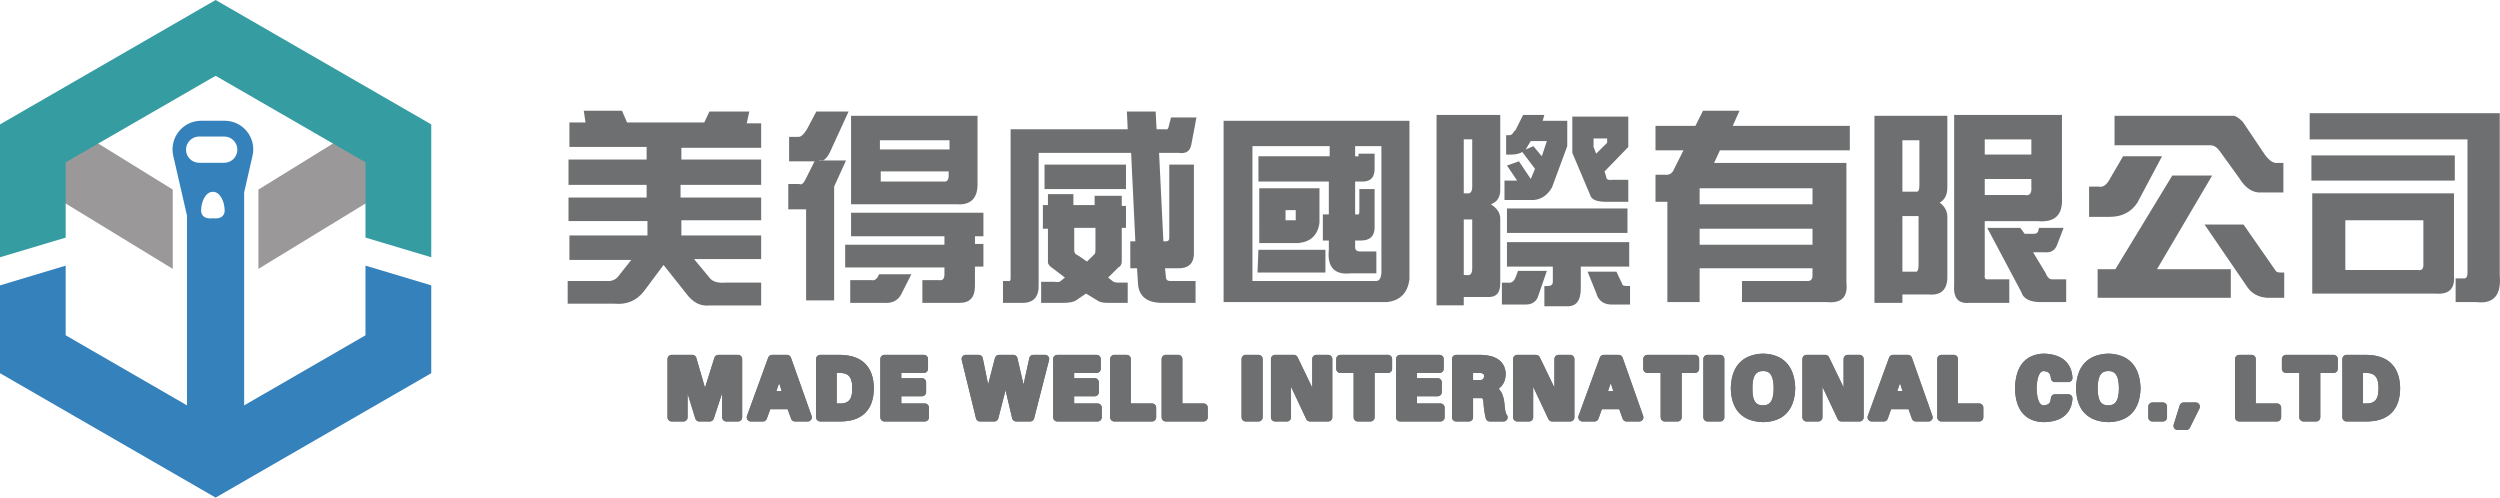
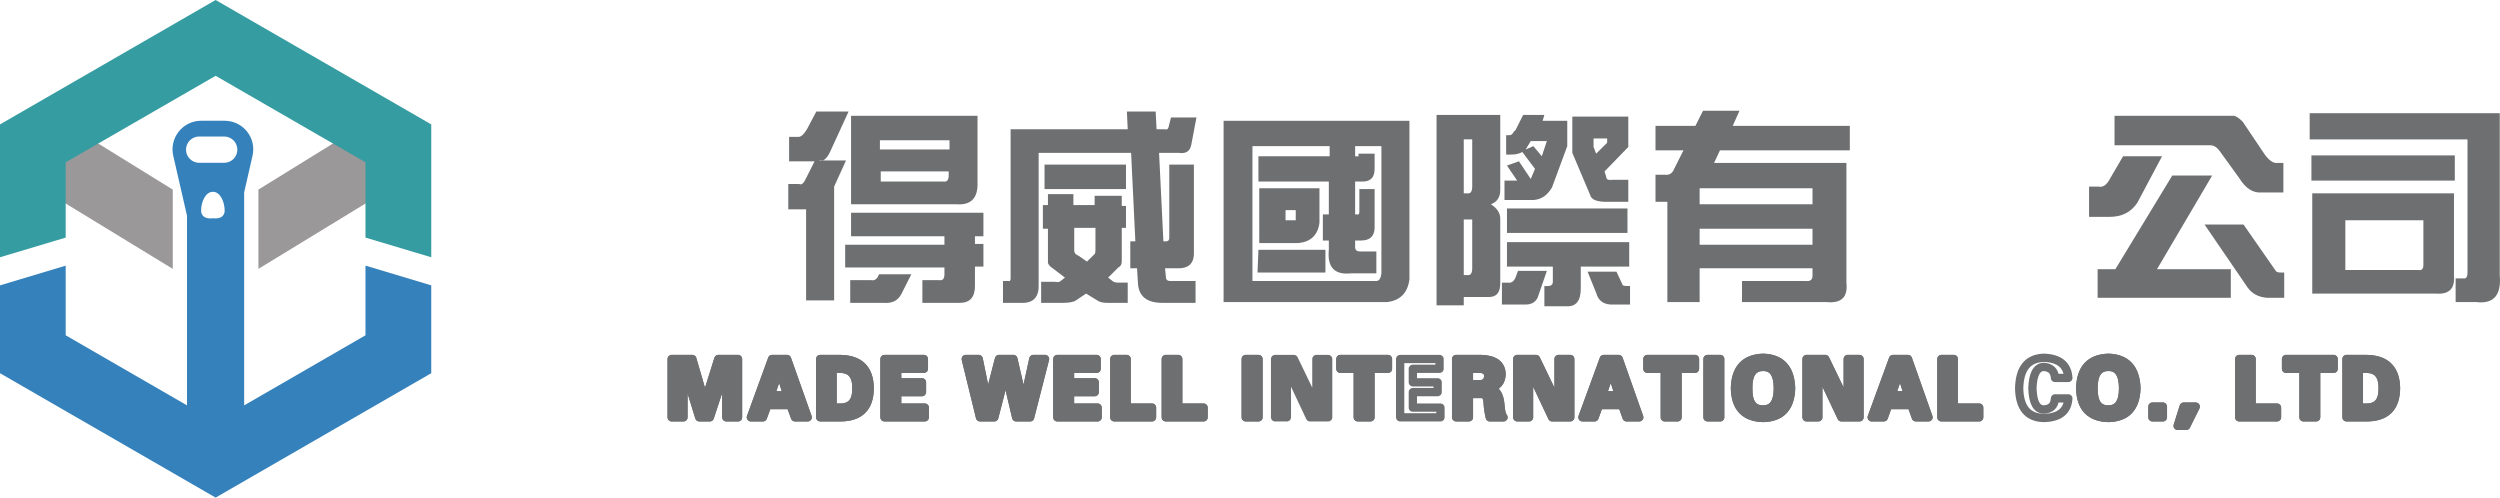
<svg xmlns="http://www.w3.org/2000/svg" version="1.1" id="圖層_1" x="0px" y="0px" width="301.449px" height="60px" viewBox="0 0 301.449 60" enable-background="new 0 0 301.449 60" xml:space="preserve">
  <g>
    <g>
-       <path fill="#6E6F70" d="M68.66,14.77h1.94l-0.21-1.42H75l0.61,1.42h9.31l0.62-1.32h4.81l-0.31,1.42h1.74v2.95h-9.62v1.42h9.62    v3.05h-9.72v1.53h9.72v2.74h-9.62v1.83h9.62v2.85h-8.09l1.85,2.23c0.34,0.48,0.99,0.68,1.94,0.61h4.3v2.75h-6.24    c-1.1,0.13-2.05-0.38-2.87-1.53l-2.66-3.35l-2.35,3.15c-0.89,1.15-2.08,1.66-3.58,1.52h-5.63v-2.74h4.6    c0.68,0.07,1.2-0.14,1.54-0.61l1.53-1.93h-7.46v-2.95h9.41v-1.73h-9.52v-2.84h9.42v-1.53h-9.42v-3.05h9.42v-1.52h-9.31V14.77z" />
      <path fill-rule="evenodd" clip-rule="evenodd" fill="#6E6F70" d="M106.2,21.89h7.58c0.4,0.06,0.61-0.17,0.61-0.72v-0.5h-8.19    V21.89z M114.49,16.91h-8.39v1.11h8.39V16.91z M102.62,24.63V13.96h15.25v8.03c0.07,1.9-0.79,2.78-2.56,2.64H102.62z     M102.52,36.52v-2.74h2.56c0.27,0.07,0.51-0.04,0.72-0.31l0.2-0.4h3.89l-1.23,2.43c-0.41,0.75-1.09,1.09-2.05,1.02H102.52z     M102.62,28.49v-2.84h15.96v2.84h-1.02v0.92h1.02v2.74h-1.02v2.34c0,1.35-0.61,2.03-1.84,2.03h-4.5v-2.74h2.04    c0.41,0.07,0.62-0.17,0.62-0.71v-0.82h-11.97v-2.74h11.97v-1.02H102.62z M95.15,16.5h1.03c0.34,0.07,0.71-0.24,1.12-0.91    l1.13-2.14h3.89l-2.05,4.47c-0.48,1.16-0.99,1.63-1.53,1.43h3.27l-1.43,3.15v13.72H97.2V25.24h-2.15v-3.05h1.33    c0.27,0.14,0.55-0.1,0.82-0.71l1.02-2.03h-3.07V16.5z" />
      <path fill-rule="evenodd" clip-rule="evenodd" fill="#6E6F70" d="M130.04,30.83l1.03,0.71l0.92-0.91c0.07-0.07,0.1-0.24,0.1-0.51    v-2.64h-2.56v2.74C129.53,30.49,129.7,30.7,130.04,30.83z M125.95,19.85h9.82v2.95h-9.82V19.85z M125.54,33.98h1.64    c0.34,0.07,0.58,0.03,0.72-0.1l0.51-0.41l-1.74-1.32c-0.21-0.2-0.31-0.37-0.31-0.51v-4.06h-0.61v-2.85h0.61v-1.32h3.07v1.32h2.56    v-1.12h3.27v1.22h0.51v2.65h-0.51v4.06c0,0.34-0.14,0.58-0.41,0.71l-1.23,1.22l0.52,0.41c0.13,0.13,0.37,0.2,0.71,0.2h1.13v2.44    h-2.46c-0.54,0-0.95-0.1-1.22-0.3l-1.34-0.82l-1.22,0.82c-0.28,0.2-0.82,0.3-1.64,0.3h-2.56V33.98z M136.29,29.1h0.61l-0.51-10.67    h-11.15v15.86c0.06,1.48-0.59,2.23-1.95,2.23h-2.35v-2.64h0.61c0.21,0.07,0.31-0.03,0.31-0.31V15.59h14.12l-0.1-2.14h3.47    l0.11,2.14h1.02c0.21,0.06,0.34,0,0.41-0.21l0.31-1.22h3.07l-0.62,3.26c-0.14,0.81-0.65,1.15-1.53,1.01h-2.36l0.52,10.67h0.3    c0.28,0,0.41-0.13,0.41-0.4v-8.85h2.97v10.88c-0.07,1.08-0.68,1.62-1.84,1.62h-1.64l0.1,1.02c0,0.34,0.17,0.51,0.51,0.51h3.07    v2.64h-3.99c-1.91,0-2.9-0.81-2.96-2.44l-0.11-1.73h-0.81V29.1z" />
      <path fill-rule="evenodd" clip-rule="evenodd" fill="#6E6F70" d="M155.01,26.56h1.23v-1.22h-1.23V26.56z M156.54,29.31h-4.7V22.7    h7.26v4.17C158.9,28.36,158.04,29.17,156.54,29.31z M151.63,32.86l0.11-2.74h8.08v2.74H151.63z M160.33,17.62h-9.31v16.26h14.94    c0.34,0,0.54-0.31,0.61-0.92V17.62h-3.17v1.22h0.2c0.14,0.07,0.21,0.03,0.21-0.1v-0.21h1.94v1.83c0,1.02-0.48,1.53-1.43,1.53    h-0.92v3.96h0.2c0.21,0.07,0.31-0.03,0.31-0.3V22.8h1.84v4.78c-0.07,0.95-0.61,1.42-1.64,1.42h-0.71v0.81    c0,0.34,0.2,0.51,0.61,0.51h1.95v2.64h-3.07c-1.98,0.21-2.87-0.74-2.66-2.84V29h-0.72v-3.15h0.72v-3.96h-8.49v-3.05h8.59V17.62z     M147.54,36.42V14.57h22.41v19.11c-0.21,1.62-1.09,2.54-2.66,2.74H147.54z" />
      <path fill-rule="evenodd" clip-rule="evenodd" fill="#6E6F70" d="M192.15,16.7v1.02l0.31,0.81l1.33-1.32V16.7H192.15z     M194.61,36.72c-1.17,0.07-1.88-0.4-2.15-1.42l-1.03-2.54h3.48l0.72,1.53c0,0.13,0.2,0.2,0.61,0.2h0.31v2.23H194.61z     M194.09,24.33c-1.43,0.06-2.21-0.21-2.35-0.82l-2.15-5.08v-4.37h6.75v3.66l-2.86,2.95l0.21,0.71c0,0.27,0.27,0.37,0.81,0.3h1.84    v2.65H194.09z M186.52,17.01h-1.94l-0.62,1.02l0.93-0.41l1.02,1.22L186.52,17.01z M187.24,32.15h-5.53V29.2h14.74v2.95h-5.84v2.64    c0,1.49-0.57,2.2-1.73,2.14h-2.66v-2.44h0.41c0.4,0,0.61-0.17,0.61-0.51V32.15z M181.71,25.14h14.53v2.95h-14.53V25.14z     M181.61,16.3h0.41c0.21,0,0.37-0.14,0.51-0.41l0.21-0.2l0.92-1.83h2.56l-0.21,0.71h2.97v3.05l-1.84,4.98    c-0.55,0.95-1.3,1.46-2.25,1.52h-3.48v-2.34h1.53l-1.23-1.82l1.44-0.51l1.43,2.13l0.51-1.22l-1.53-2.03    c-0.35,0.2-0.79,0.31-1.33,0.31h-0.62V16.3z M185.4,35.91c-0.28,0.54-0.75,0.81-1.44,0.81h-2.86v-2.64h0.72    c0.41,0.07,0.71-0.13,0.92-0.61l0.3-0.81h3.48L185.4,35.91z M176.9,33.17c0.41,0.07,0.62-0.21,0.62-0.82v-5.89h-1.02v6.71H176.9z     M176.5,23.31h0.4c0.41,0.07,0.62-0.2,0.62-0.81v-5.7h-1.02V23.31z M173.22,13.86h7.68v9.04c0,0.88-0.38,1.46-1.13,1.73    c0.75,0.48,1.13,1.05,1.13,1.73v7.82c0,1.16-0.52,1.7-1.54,1.63h-2.86v1.01h-3.28V13.86z" />
      <path fill-rule="evenodd" clip-rule="evenodd" fill="#6E6F70" d="M218.55,27.58h-13.61v1.93h13.61V27.58z M204.94,24.63h13.61    V22.7h-13.61V24.63z M199.62,15.18h4.81l0.92-1.83h4.4l-0.82,1.83h14.12v2.95h-15.66l-0.71,1.52h15.96v14.43    c0.2,1.76-0.61,2.54-2.46,2.34h-10.13v-2.54h7.68c0.54,0.07,0.82-0.14,0.82-0.61v-0.92h-13.61v4.07h-3.89V24.33h-1.43v-3.26h1.12    c0.55,0.07,0.92-0.17,1.13-0.71l1.12-2.23h-3.37V15.18z" />
-       <path fill-rule="evenodd" clip-rule="evenodd" fill="#6E6F70" d="M239.62,27.48h3.99l0.52,0.71h1.12c0.27,0,0.44-0.1,0.51-0.31    l0.1-0.4h2.97l-0.82,2.13c-0.27,0.61-0.75,0.88-1.43,0.81h-1.43l1.53,2.54c0.21,0.55,0.51,0.78,0.93,0.72h1.53v2.74h-2.76    c-1.51,0.07-2.39-0.34-2.66-1.22L239.62,27.48z M244.13,23.51c0.61,0.14,0.88-0.2,0.81-1.01v-0.92h-5.62v1.93H244.13z     M244.94,16.81h-5.62v1.82h5.62V16.81z M235.63,13.86h13v9.96c0.13,2.1-0.86,3.05-2.97,2.84h-6.34v6.41    c-0.07,0.47,0.06,0.67,0.41,0.61h2.55v2.84h-4.81c-1.36,0.13-1.97-0.61-1.84-2.23V13.86z M230.93,32.76    c0.27,0.07,0.41-0.2,0.41-0.81v-5.9h-1.95v6.71H230.93z M231.03,23.11c0.27,0.06,0.41-0.17,0.41-0.72v-5.48h-2.05v6.2H231.03z     M226.02,36.52V13.96h8.79v8.64c0,0.88-0.3,1.49-0.92,1.83c0.62,0.47,0.92,1.05,0.92,1.73v7.01c0.07,1.69-0.68,2.47-2.25,2.34    h-3.17v1.01H226.02z" />
      <path fill-rule="evenodd" clip-rule="evenodd" fill="#6E6F70" d="M273.39,35.91c-1.03-0.07-1.81-0.47-2.36-1.22l-5.21-7.62h4.7    l3.89,5.59c0.07,0.14,0.27,0.2,0.62,0.2h0.4v3.05H273.39z M254.97,17.52v-3.56h14.33c0.27,0,0.64,0.24,1.12,0.71l2.46,3.66    c0.61,0.95,1.19,1.39,1.74,1.32h0.71v3.56h-2.66c-1.02,0.07-1.91-0.51-2.66-1.73l-2.35-3.25c-0.34-0.48-0.72-0.71-1.13-0.71    H254.97z M255.07,32.46l6.86-11.29h4.81l-6.65,11.29h8.9v3.45h-16.06v-3.45H255.07z M251.9,22.5h1.13    c0.54,0.13,1.02-0.21,1.43-1.02l1.54-2.64h4.7l-2.97,5.59c-0.75,1.15-1.87,1.72-3.37,1.72h-2.46V22.5z" />
      <path fill-rule="evenodd" clip-rule="evenodd" fill="#6E6F70" d="M292.21,26.56h-9.41v6h8.8c0.41,0.07,0.61-0.14,0.61-0.61V26.56z     M293.65,35.4h-14.84V23.31h17.09v9.96C296.03,34.83,295.28,35.54,293.65,35.4z M278.71,18.74H296v3.04h-17.29V18.74z     M297.53,16.81H278.5v-3.16h22.92v19.52c0.21,2.44-0.75,3.52-2.86,3.25h-2.46v-2.85h0.92c0.34,0.07,0.51-0.17,0.51-0.71V16.81z" />
      <polygon fill="#6E6F70" stroke="#6E6F70" stroke-linecap="round" stroke-linejoin="round" stroke-miterlimit="10" points="    87.58,44.28 85.59,50.32 84.32,50.32 82.45,44.28 82.41,44.32 82.41,50.32 80.99,50.32 80.99,43.29 83.48,43.29 84.97,48.42     85.01,48.42 86.62,43.29 88.99,43.29 88.99,50.32 87.58,50.32 87.58,44.32   " />
      <polygon fill="none" stroke="#6E6F70" stroke-linecap="round" stroke-linejoin="round" stroke-miterlimit="10" points="    87.58,44.28 85.59,50.32 84.32,50.32 82.45,44.28 82.41,44.32 82.41,50.32 80.99,50.32 80.99,43.29 83.48,43.29 84.97,48.42     85.01,48.42 86.62,43.29 88.99,43.29 88.99,50.32 87.58,50.32 87.58,44.32   " />
      <path fill-rule="evenodd" clip-rule="evenodd" fill="#6E6F70" stroke="#6E6F70" stroke-linecap="round" stroke-linejoin="round" stroke-miterlimit="10" d="    M92.91,47.66h2.03l-0.95-3h-0.04L92.91,47.66z M91.99,50.32h-1.45l2.56-7.03h1.8l2.49,7.03h-1.53l-0.54-1.48h-2.79L91.99,50.32z" />
      <path fill-rule="evenodd" clip-rule="evenodd" fill="none" stroke="#6E6F70" stroke-linecap="round" stroke-linejoin="round" stroke-miterlimit="10" d="    M92.91,47.66h2.03l-0.95-3h-0.04L92.91,47.66z M91.99,50.32h-1.45l2.56-7.03h1.8l2.49,7.03h-1.53l-0.54-1.48h-2.79L91.99,50.32z" />
      <path fill-rule="evenodd" clip-rule="evenodd" fill="#6E6F70" stroke="#6E6F70" stroke-linecap="round" stroke-linejoin="round" stroke-miterlimit="10" d="    M100.39,44.47v4.68h0.81c1.4,0.05,2.09-0.73,2.06-2.32c0.03-1.6-0.66-2.39-2.06-2.36H100.39z M98.9,50.32v-7.03h2.41    c2.35,0.03,3.54,1.21,3.56,3.54c-0.02,2.33-1.21,3.49-3.56,3.49H98.9z" />
      <path fill-rule="evenodd" clip-rule="evenodd" fill="none" stroke="#6E6F70" stroke-linecap="round" stroke-linejoin="round" stroke-miterlimit="10" d="    M100.39,44.47v4.68h0.81c1.4,0.05,2.09-0.73,2.06-2.32c0.03-1.6-0.66-2.39-2.06-2.36H100.39z M98.9,50.32v-7.03h2.41    c2.35,0.03,3.54,1.21,3.56,3.54c-0.02,2.33-1.21,3.49-3.56,3.49H98.9z" />
      <polygon fill="#6E6F70" stroke="#6E6F70" stroke-linecap="round" stroke-linejoin="round" stroke-miterlimit="10" points="    106.65,50.32 106.65,43.29 111.4,43.29 111.4,44.47 108.18,44.47 108.18,46.1 111.17,46.1 111.17,47.28 108.18,47.28     108.18,49.15 111.51,49.15 111.51,50.32   " />
      <polygon fill="none" stroke="#6E6F70" stroke-linecap="round" stroke-linejoin="round" stroke-miterlimit="10" points="    106.65,50.32 106.65,43.29 111.4,43.29 111.4,44.47 108.18,44.47 108.18,46.1 111.17,46.1 111.17,47.28 108.18,47.28     108.18,49.15 111.51,49.15 111.51,50.32   " />
      <polygon fill="#6E6F70" stroke="#6E6F70" stroke-linecap="round" stroke-linejoin="round" stroke-miterlimit="10" points="    119.09,48.57 120.46,43.29 122.19,43.29 123.41,48.57 123.45,48.57 124.6,43.29 126.01,43.29 124.21,50.32 122.53,50.32     121.27,44.96 119.89,50.32 118.17,50.32 116.45,43.29 118.01,43.29   " />
      <polygon fill="none" stroke="#6E6F70" stroke-linecap="round" stroke-linejoin="round" stroke-miterlimit="10" points="    119.09,48.57 120.46,43.29 122.19,43.29 123.41,48.57 123.45,48.57 124.6,43.29 126.01,43.29 124.21,50.32 122.53,50.32     121.27,44.96 119.89,50.32 118.17,50.32 116.45,43.29 118.01,43.29   " />
      <polygon fill="#6E6F70" stroke="#6E6F70" stroke-linecap="round" stroke-linejoin="round" stroke-miterlimit="10" points="    127.49,50.32 127.49,43.29 132.23,43.29 132.23,44.47 129.02,44.47 129.02,46.1 132,46.1 132,47.28 129.02,47.28 129.02,49.15     132.35,49.15 132.35,50.32   " />
      <polygon fill="none" stroke="#6E6F70" stroke-linecap="round" stroke-linejoin="round" stroke-miterlimit="10" points="    127.49,50.32 127.49,43.29 132.23,43.29 132.23,44.47 129.02,44.47 129.02,46.1 132,46.1 132,47.28 129.02,47.28 129.02,49.15     132.35,49.15 132.35,50.32   " />
      <polygon fill="#6E6F70" stroke="#6E6F70" stroke-linecap="round" stroke-linejoin="round" stroke-miterlimit="10" points="    138.91,50.32 134.36,50.32 134.36,43.29 135.85,43.29 135.85,49.15 138.91,49.15   " />
      <polygon fill="none" stroke="#6E6F70" stroke-linecap="round" stroke-linejoin="round" stroke-miterlimit="10" points="    138.91,50.32 134.36,50.32 134.36,43.29 135.85,43.29 135.85,49.15 138.91,49.15   " />
      <polygon fill="#6E6F70" stroke="#6E6F70" stroke-linecap="round" stroke-linejoin="round" stroke-miterlimit="10" points="    145.13,50.32 140.57,50.32 140.57,43.29 142.07,43.29 142.07,49.15 145.13,49.15   " />
      <polygon fill="none" stroke="#6E6F70" stroke-linecap="round" stroke-linejoin="round" stroke-miterlimit="10" points="    145.13,50.32 140.57,50.32 140.57,43.29 142.07,43.29 142.07,49.15 145.13,49.15   " />
      <rect x="150.21" y="43.29" fill="#6E6F70" stroke="#6E6F70" stroke-linecap="round" stroke-linejoin="round" stroke-miterlimit="10" width="1.54" height="7.03" />
      <rect x="150.21" y="43.29" fill="none" stroke="#6E6F70" stroke-linecap="round" stroke-linejoin="round" stroke-miterlimit="10" width="1.54" height="7.03" />
      <polygon fill="#6E6F70" stroke="#6E6F70" stroke-linecap="round" stroke-linejoin="round" stroke-miterlimit="10" points="    160.15,50.32 157.96,50.32 155.21,44.47 155.17,44.51 155.17,50.32 153.75,50.32 153.75,43.29 156.01,43.29 158.69,48.84     158.73,48.8 158.73,43.29 160.15,43.29   " />
-       <polygon fill="none" stroke="#6E6F70" stroke-linecap="round" stroke-linejoin="round" stroke-miterlimit="10" points="    160.15,50.32 157.96,50.32 155.21,44.47 155.17,44.51 155.17,50.32 153.75,50.32 153.75,43.29 156.01,43.29 158.69,48.84     158.73,48.8 158.73,43.29 160.15,43.29   " />
      <polygon fill="#6E6F70" stroke="#6E6F70" stroke-linecap="round" stroke-linejoin="round" stroke-miterlimit="10" points="    161.62,44.47 161.62,43.29 167.36,43.29 167.36,44.47 165.25,44.47 165.25,50.32 163.72,50.32 163.72,44.47   " />
      <polygon fill="none" stroke="#6E6F70" stroke-linecap="round" stroke-linejoin="round" stroke-miterlimit="10" points="    161.62,44.47 161.62,43.29 167.36,43.29 167.36,44.47 165.25,44.47 165.25,50.32 163.72,50.32 163.72,44.47   " />
-       <polygon fill="#6E6F70" stroke="#6E6F70" stroke-linecap="round" stroke-linejoin="round" stroke-miterlimit="10" points="    168.83,50.32 168.83,43.29 173.58,43.29 173.58,44.47 170.36,44.47 170.36,46.1 173.35,46.1 173.35,47.28 170.36,47.28     170.36,49.15 173.69,49.15 173.69,50.32   " />
      <polygon fill="none" stroke="#6E6F70" stroke-linecap="round" stroke-linejoin="round" stroke-miterlimit="10" points="    168.83,50.32 168.83,43.29 173.58,43.29 173.58,44.47 170.36,44.47 170.36,46.1 173.35,46.1 173.35,47.28 170.36,47.28     170.36,49.15 173.69,49.15 173.69,50.32   " />
      <path fill-rule="evenodd" clip-rule="evenodd" fill="#6E6F70" stroke="#6E6F70" stroke-linecap="round" stroke-linejoin="round" stroke-miterlimit="10" d="    M177.12,44.47v1.86h1.26c0.69,0,1.04-0.33,1.07-0.99c-0.03-0.58-0.38-0.87-1.07-0.87H177.12z M177.12,47.51v2.81h-1.54v-7.03h3.03    c1.6,0.05,2.42,0.66,2.45,1.83c-0.03,0.91-0.51,1.48-1.46,1.71v0.03c0.69,0.08,1.11,0.6,1.27,1.56c0,0.08,0.01,0.15,0.03,0.23    c0.05,0.86,0.18,1.42,0.39,1.67h-1.65c-0.15-0.61-0.24-1.24-0.27-1.9c-0.07-0.6-0.29-0.91-0.65-0.91H177.12z" />
      <path fill-rule="evenodd" clip-rule="evenodd" fill="none" stroke="#6E6F70" stroke-linecap="round" stroke-linejoin="round" stroke-miterlimit="10" d="    M177.12,44.47v1.86h1.26c0.69,0,1.04-0.33,1.07-0.99c-0.03-0.58-0.38-0.87-1.07-0.87H177.12z M177.12,47.51v2.81h-1.54v-7.03h3.03    c1.6,0.05,2.42,0.66,2.45,1.83c-0.03,0.91-0.51,1.48-1.46,1.71v0.03c0.69,0.08,1.11,0.6,1.27,1.56c0,0.08,0.01,0.15,0.03,0.23    c0.05,0.86,0.18,1.42,0.39,1.67h-1.65c-0.15-0.61-0.24-1.24-0.27-1.9c-0.07-0.6-0.29-0.91-0.65-0.91H177.12z" />
      <polygon fill="#6E6F70" stroke="#6E6F70" stroke-linecap="round" stroke-linejoin="round" stroke-miterlimit="10" points="    189.34,50.32 187.16,50.32 184.4,44.47 184.37,44.51 184.37,50.32 182.95,50.32 182.95,43.29 185.21,43.29 187.89,48.84     187.93,48.8 187.93,43.29 189.34,43.29   " />
      <polygon fill="none" stroke="#6E6F70" stroke-linecap="round" stroke-linejoin="round" stroke-miterlimit="10" points="    189.34,50.32 187.16,50.32 184.4,44.47 184.37,44.51 184.37,50.32 182.95,50.32 182.95,43.29 185.21,43.29 187.89,48.84     187.93,48.8 187.93,43.29 189.34,43.29   " />
      <path fill-rule="evenodd" clip-rule="evenodd" fill="#6E6F70" stroke="#6E6F70" stroke-linecap="round" stroke-linejoin="round" stroke-miterlimit="10" d="    M193.19,47.66h2.03l-0.96-3h-0.04L193.19,47.66z M192.27,50.32h-1.46l2.57-7.03h1.8l2.48,7.03h-1.53l-0.53-1.48h-2.8L192.27,50.32    z" />
      <path fill-rule="evenodd" clip-rule="evenodd" fill="none" stroke="#6E6F70" stroke-linecap="round" stroke-linejoin="round" stroke-miterlimit="10" d="    M193.19,47.66h2.03l-0.96-3h-0.04L193.19,47.66z M192.27,50.32h-1.46l2.57-7.03h1.8l2.48,7.03h-1.53l-0.53-1.48h-2.8L192.27,50.32    z" />
      <polygon fill="#6E6F70" stroke="#6E6F70" stroke-linecap="round" stroke-linejoin="round" stroke-miterlimit="10" points="    198.64,44.47 198.64,43.29 204.38,43.29 204.38,44.47 202.28,44.47 202.28,50.32 200.74,50.32 200.74,44.47   " />
      <polygon fill="none" stroke="#6E6F70" stroke-linecap="round" stroke-linejoin="round" stroke-miterlimit="10" points="    198.64,44.47 198.64,43.29 204.38,43.29 204.38,44.47 202.28,44.47 202.28,50.32 200.74,50.32 200.74,44.47   " />
      <rect x="205.89" y="43.29" fill="#6E6F70" stroke="#6E6F70" stroke-linecap="round" stroke-linejoin="round" stroke-miterlimit="10" width="1.53" height="7.03" />
      <rect x="205.89" y="43.29" fill="none" stroke="#6E6F70" stroke-linecap="round" stroke-linejoin="round" stroke-miterlimit="10" width="1.53" height="7.03" />
      <path fill-rule="evenodd" clip-rule="evenodd" fill="#6E6F70" stroke="#6E6F70" stroke-linecap="round" stroke-linejoin="round" stroke-miterlimit="10" d="    M212.61,44.24c-1.23,0-1.83,0.86-1.8,2.59c-0.03,1.72,0.57,2.57,1.8,2.54c1.17,0,1.76-0.85,1.76-2.54    C214.37,45.1,213.78,44.24,212.61,44.24z M212.61,50.4c-2.22-0.05-3.36-1.24-3.41-3.57c0.05-2.39,1.19-3.62,3.41-3.69    c2.16,0.07,3.29,1.3,3.36,3.69C215.9,49.16,214.77,50.35,212.61,50.4z" />
      <path fill-rule="evenodd" clip-rule="evenodd" fill="none" stroke="#6E6F70" stroke-linecap="round" stroke-linejoin="round" stroke-miterlimit="10" d="    M212.61,44.24c-1.23,0-1.83,0.86-1.8,2.59c-0.03,1.72,0.57,2.57,1.8,2.54c1.17,0,1.76-0.85,1.76-2.54    C214.37,45.1,213.78,44.24,212.61,44.24z M212.61,50.4c-2.22-0.05-3.36-1.24-3.41-3.57c0.05-2.39,1.19-3.62,3.41-3.69    c2.16,0.07,3.29,1.3,3.36,3.69C215.9,49.16,214.77,50.35,212.61,50.4z" />
      <polygon fill="#6E6F70" stroke="#6E6F70" stroke-linecap="round" stroke-linejoin="round" stroke-miterlimit="10" points="    224.22,50.32 222.04,50.32 219.28,44.47 219.25,44.51 219.25,50.32 217.83,50.32 217.83,43.29 220.09,43.29 222.77,48.84     222.8,48.8 222.8,43.29 224.22,43.29   " />
      <polygon fill="none" stroke="#6E6F70" stroke-linecap="round" stroke-linejoin="round" stroke-miterlimit="10" points="    224.22,50.32 222.04,50.32 219.28,44.47 219.25,44.51 219.25,50.32 217.83,50.32 217.83,43.29 220.09,43.29 222.77,48.84     222.8,48.8 222.8,43.29 224.22,43.29   " />
      <path fill-rule="evenodd" clip-rule="evenodd" fill="#6E6F70" stroke="#6E6F70" stroke-linecap="round" stroke-linejoin="round" stroke-miterlimit="10" d="    M228.07,47.66h2.02l-0.95-3h-0.04L228.07,47.66z M227.15,50.32h-1.46l2.57-7.03h1.8l2.48,7.03h-1.53l-0.53-1.48h-2.8L227.15,50.32    z" />
      <path fill-rule="evenodd" clip-rule="evenodd" fill="none" stroke="#6E6F70" stroke-linecap="round" stroke-linejoin="round" stroke-miterlimit="10" d="    M228.07,47.66h2.02l-0.95-3h-0.04L228.07,47.66z M227.15,50.32h-1.46l2.57-7.03h1.8l2.48,7.03h-1.53l-0.53-1.48h-2.8L227.15,50.32    z" />
      <polygon fill="#6E6F70" stroke="#6E6F70" stroke-linecap="round" stroke-linejoin="round" stroke-miterlimit="10" points="    238.65,50.32 234.09,50.32 234.09,43.29 235.59,43.29 235.59,49.15 238.65,49.15   " />
      <polygon fill="none" stroke="#6E6F70" stroke-linecap="round" stroke-linejoin="round" stroke-miterlimit="10" points="    238.65,50.32 234.09,50.32 234.09,43.29 235.59,43.29 235.59,49.15 238.65,49.15   " />
-       <path fill="#6E6F70" stroke="#6E6F70" stroke-linecap="round" stroke-linejoin="round" stroke-miterlimit="10" d="M249.4,45.57    h-1.61c-0.05-0.83-0.51-1.28-1.38-1.33c-0.84,0.05-1.29,0.91-1.34,2.59c0.05,1.67,0.5,2.52,1.34,2.54    c0.87-0.02,1.33-0.47,1.38-1.33h1.61c-0.1,1.55-1.1,2.33-2.99,2.36c-1.91-0.05-2.89-1.24-2.94-3.57c0.05-2.39,1.03-3.61,2.94-3.69    C248.3,43.19,249.3,44,249.4,45.57z" />
      <path fill="none" stroke="#6E6F70" stroke-linecap="round" stroke-linejoin="round" stroke-miterlimit="10" d="M249.4,45.57h-1.61    c-0.05-0.83-0.51-1.28-1.38-1.33c-0.84,0.05-1.29,0.91-1.34,2.59c0.05,1.67,0.5,2.52,1.34,2.54c0.87-0.02,1.33-0.47,1.38-1.33    h1.61c-0.1,1.55-1.1,2.33-2.99,2.36c-1.91-0.05-2.89-1.24-2.94-3.57c0.05-2.39,1.03-3.61,2.94-3.69    C248.3,43.19,249.3,44,249.4,45.57z" />
      <path fill-rule="evenodd" clip-rule="evenodd" fill="#6E6F70" stroke="#6E6F70" stroke-linecap="round" stroke-linejoin="round" stroke-miterlimit="10" d="    M254.24,44.24c-1.22,0-1.82,0.86-1.8,2.59c-0.02,1.72,0.58,2.57,1.8,2.54c1.17,0,1.76-0.85,1.76-2.54    C256,45.1,255.41,44.24,254.24,44.24z M254.24,50.4c-2.22-0.05-3.36-1.24-3.41-3.57c0.05-2.39,1.19-3.62,3.41-3.69    c2.17,0.07,3.29,1.3,3.37,3.69C257.53,49.16,256.41,50.35,254.24,50.4z" />
      <path fill-rule="evenodd" clip-rule="evenodd" fill="none" stroke="#6E6F70" stroke-linecap="round" stroke-linejoin="round" stroke-miterlimit="10" d="    M254.24,44.24c-1.22,0-1.82,0.86-1.8,2.59c-0.02,1.72,0.58,2.57,1.8,2.54c1.17,0,1.76-0.85,1.76-2.54    C256,45.1,255.41,44.24,254.24,44.24z M254.24,50.4c-2.22-0.05-3.36-1.24-3.41-3.57c0.05-2.39,1.19-3.62,3.41-3.69    c2.17,0.07,3.29,1.3,3.37,3.69C257.53,49.16,256.41,50.35,254.24,50.4z" />
      <rect x="259.54" y="49.03" fill="#6E6F70" stroke="#6E6F70" stroke-linecap="round" stroke-linejoin="round" stroke-miterlimit="10" width="1.26" height="1.29" />
      <rect x="259.54" y="49.03" fill="none" stroke="#6E6F70" stroke-linecap="round" stroke-linejoin="round" stroke-miterlimit="10" width="1.26" height="1.29" />
      <polygon fill="#6E6F70" stroke="#6E6F70" stroke-linecap="round" stroke-linejoin="round" stroke-miterlimit="10" points="    262.58,51.35 263.31,49.03 264.76,49.03 263.61,51.35   " />
      <polygon fill="none" stroke="#6E6F70" stroke-linecap="round" stroke-linejoin="round" stroke-miterlimit="10" points="    262.58,51.35 263.31,49.03 264.76,49.03 263.61,51.35   " />
      <polygon fill="#6E6F70" stroke="#6E6F70" stroke-linecap="round" stroke-linejoin="round" stroke-miterlimit="10" points="    274.56,50.32 270,50.32 270,43.29 271.5,43.29 271.5,49.15 274.56,49.15   " />
      <polygon fill="none" stroke="#6E6F70" stroke-linecap="round" stroke-linejoin="round" stroke-miterlimit="10" points="    274.56,50.32 270,50.32 270,43.29 271.5,43.29 271.5,49.15 274.56,49.15   " />
      <polygon fill="#6E6F70" stroke="#6E6F70" stroke-linecap="round" stroke-linejoin="round" stroke-miterlimit="10" points="    275.65,44.47 275.65,43.29 281.39,43.29 281.39,44.47 279.28,44.47 279.28,50.32 277.75,50.32 277.75,44.47   " />
      <polygon fill="none" stroke="#6E6F70" stroke-linecap="round" stroke-linejoin="round" stroke-miterlimit="10" points="    275.65,44.47 275.65,43.29 281.39,43.29 281.39,44.47 279.28,44.47 279.28,50.32 277.75,50.32 277.75,44.47   " />
      <path fill-rule="evenodd" clip-rule="evenodd" fill="#6E6F70" stroke="#6E6F70" stroke-linecap="round" stroke-linejoin="round" stroke-miterlimit="10" d="    M284.43,44.47v4.68h0.8c1.41,0.05,2.09-0.73,2.07-2.32c0.02-1.6-0.66-2.39-2.07-2.36H284.43z M282.94,50.32v-7.03h2.41    c2.35,0.03,3.53,1.21,3.56,3.54c-0.03,2.33-1.21,3.49-3.56,3.49H282.94z" />
      <path fill-rule="evenodd" clip-rule="evenodd" fill="none" stroke="#6E6F70" stroke-linecap="round" stroke-linejoin="round" stroke-miterlimit="10" d="    M284.43,44.47v4.68h0.8c1.41,0.05,2.09-0.73,2.07-2.32c0.02-1.6-0.66-2.39-2.07-2.36H284.43z M282.94,50.32v-7.03h2.41    c2.35,0.03,3.53,1.21,3.56,3.54c-0.03,2.33-1.21,3.49-3.56,3.49H282.94z" />
    </g>
    <g>
      <polygon fill="#9A9899" points="46.55,13.35 31.16,22.86 31.16,32.42 50.69,20.5   " />
      <polygon fill="#9A9899" points="20.83,32.42 20.83,22.86 5.44,13.35 1.3,20.5   " />
      <polygon fill="#359CA1" points="7.92,28.65 7.92,19.57 26,9.14 44.07,19.57 44.07,28.65 52,31.02 52,15 26,0 0,15 0,31.02   " />
      <path fill-rule="evenodd" clip-rule="evenodd" fill="#3481BC" d="M24.02,16.46h3.01c0.88,0,1.59,0.71,1.59,1.59    c0,0.87-0.71,1.58-1.59,1.58h-3.01c-0.88,0-1.59-0.71-1.59-1.58C22.43,17.17,23.14,16.46,24.02,16.46z M27.08,25.59    c-0.17,0.7-0.77,0.79-1.41,0.73c-0.64,0.06-1.24-0.03-1.41-0.73c-0.07-0.79,0.27-2.1,1.07-2.4v-0.01    c0.12-0.04,0.23-0.05,0.34-0.05c0.11,0,0.22,0.01,0.34,0.05v0.01C26.81,23.49,27.15,24.8,27.08,25.59z M44.07,32.03v8.4    l-14.63,8.45V23.2l1.01-4.42c0.5-2.16-1.15-4.22-3.37-4.22h-1.25h-0.31h-1.26c-2.22,0-3.86,2.06-3.37,4.22l1.48,6.44l0.18,0.8    v22.86L7.92,40.43v-8.4L0,34.41V45l26,15l26-15V34.41L44.07,32.03z" />
    </g>
  </g>
</svg>